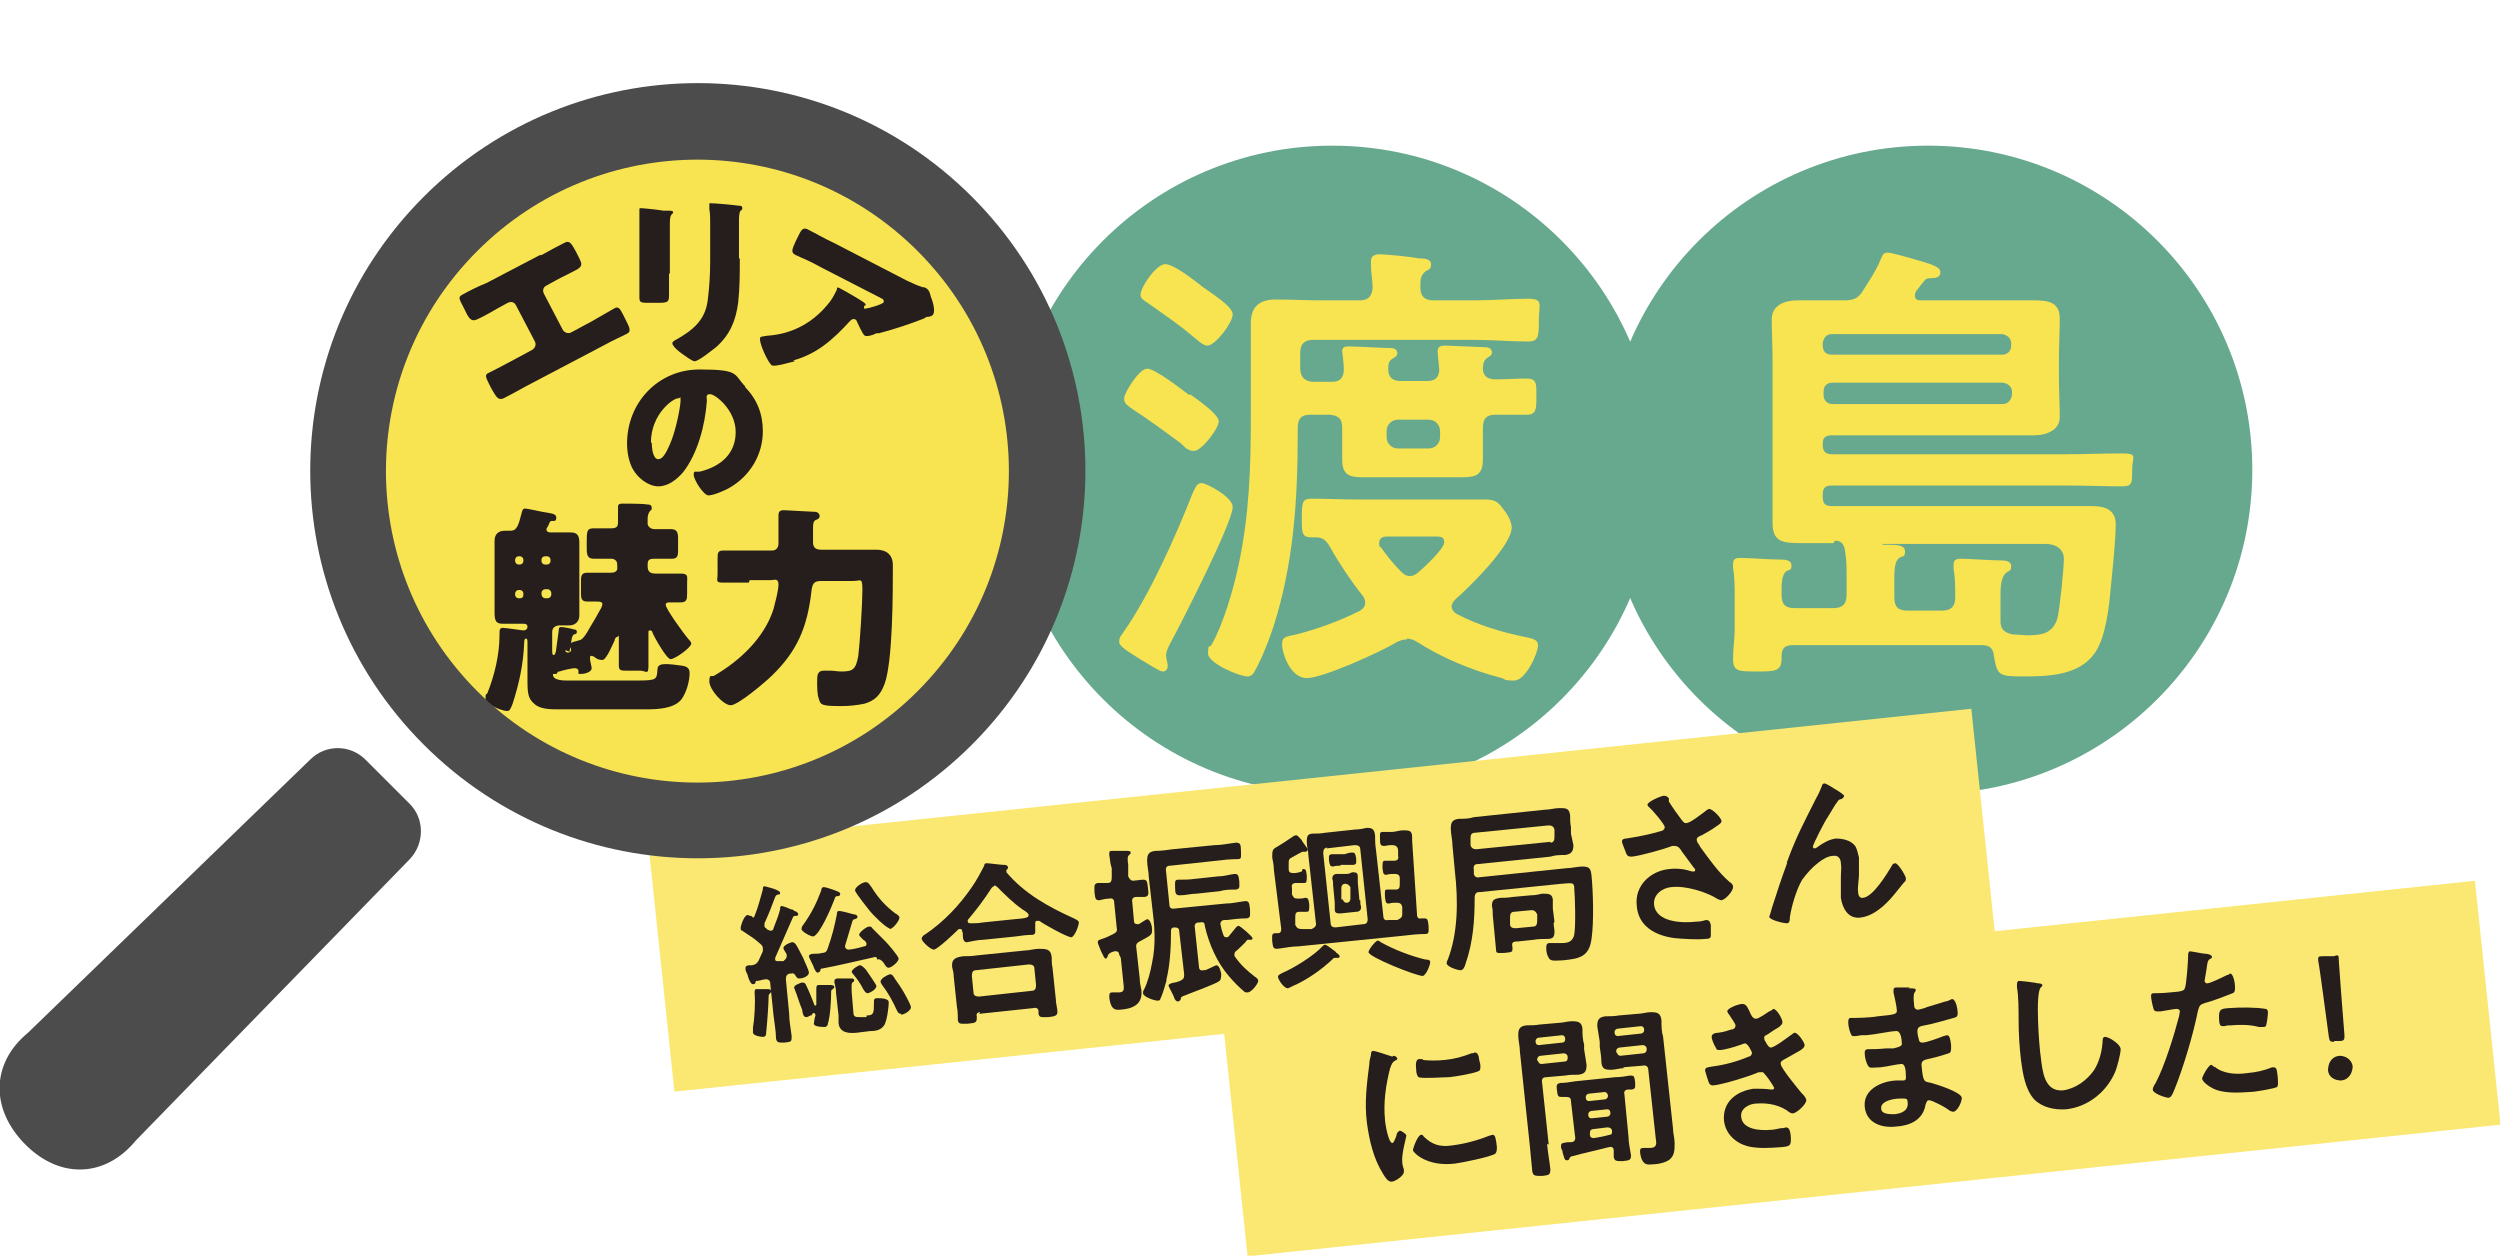
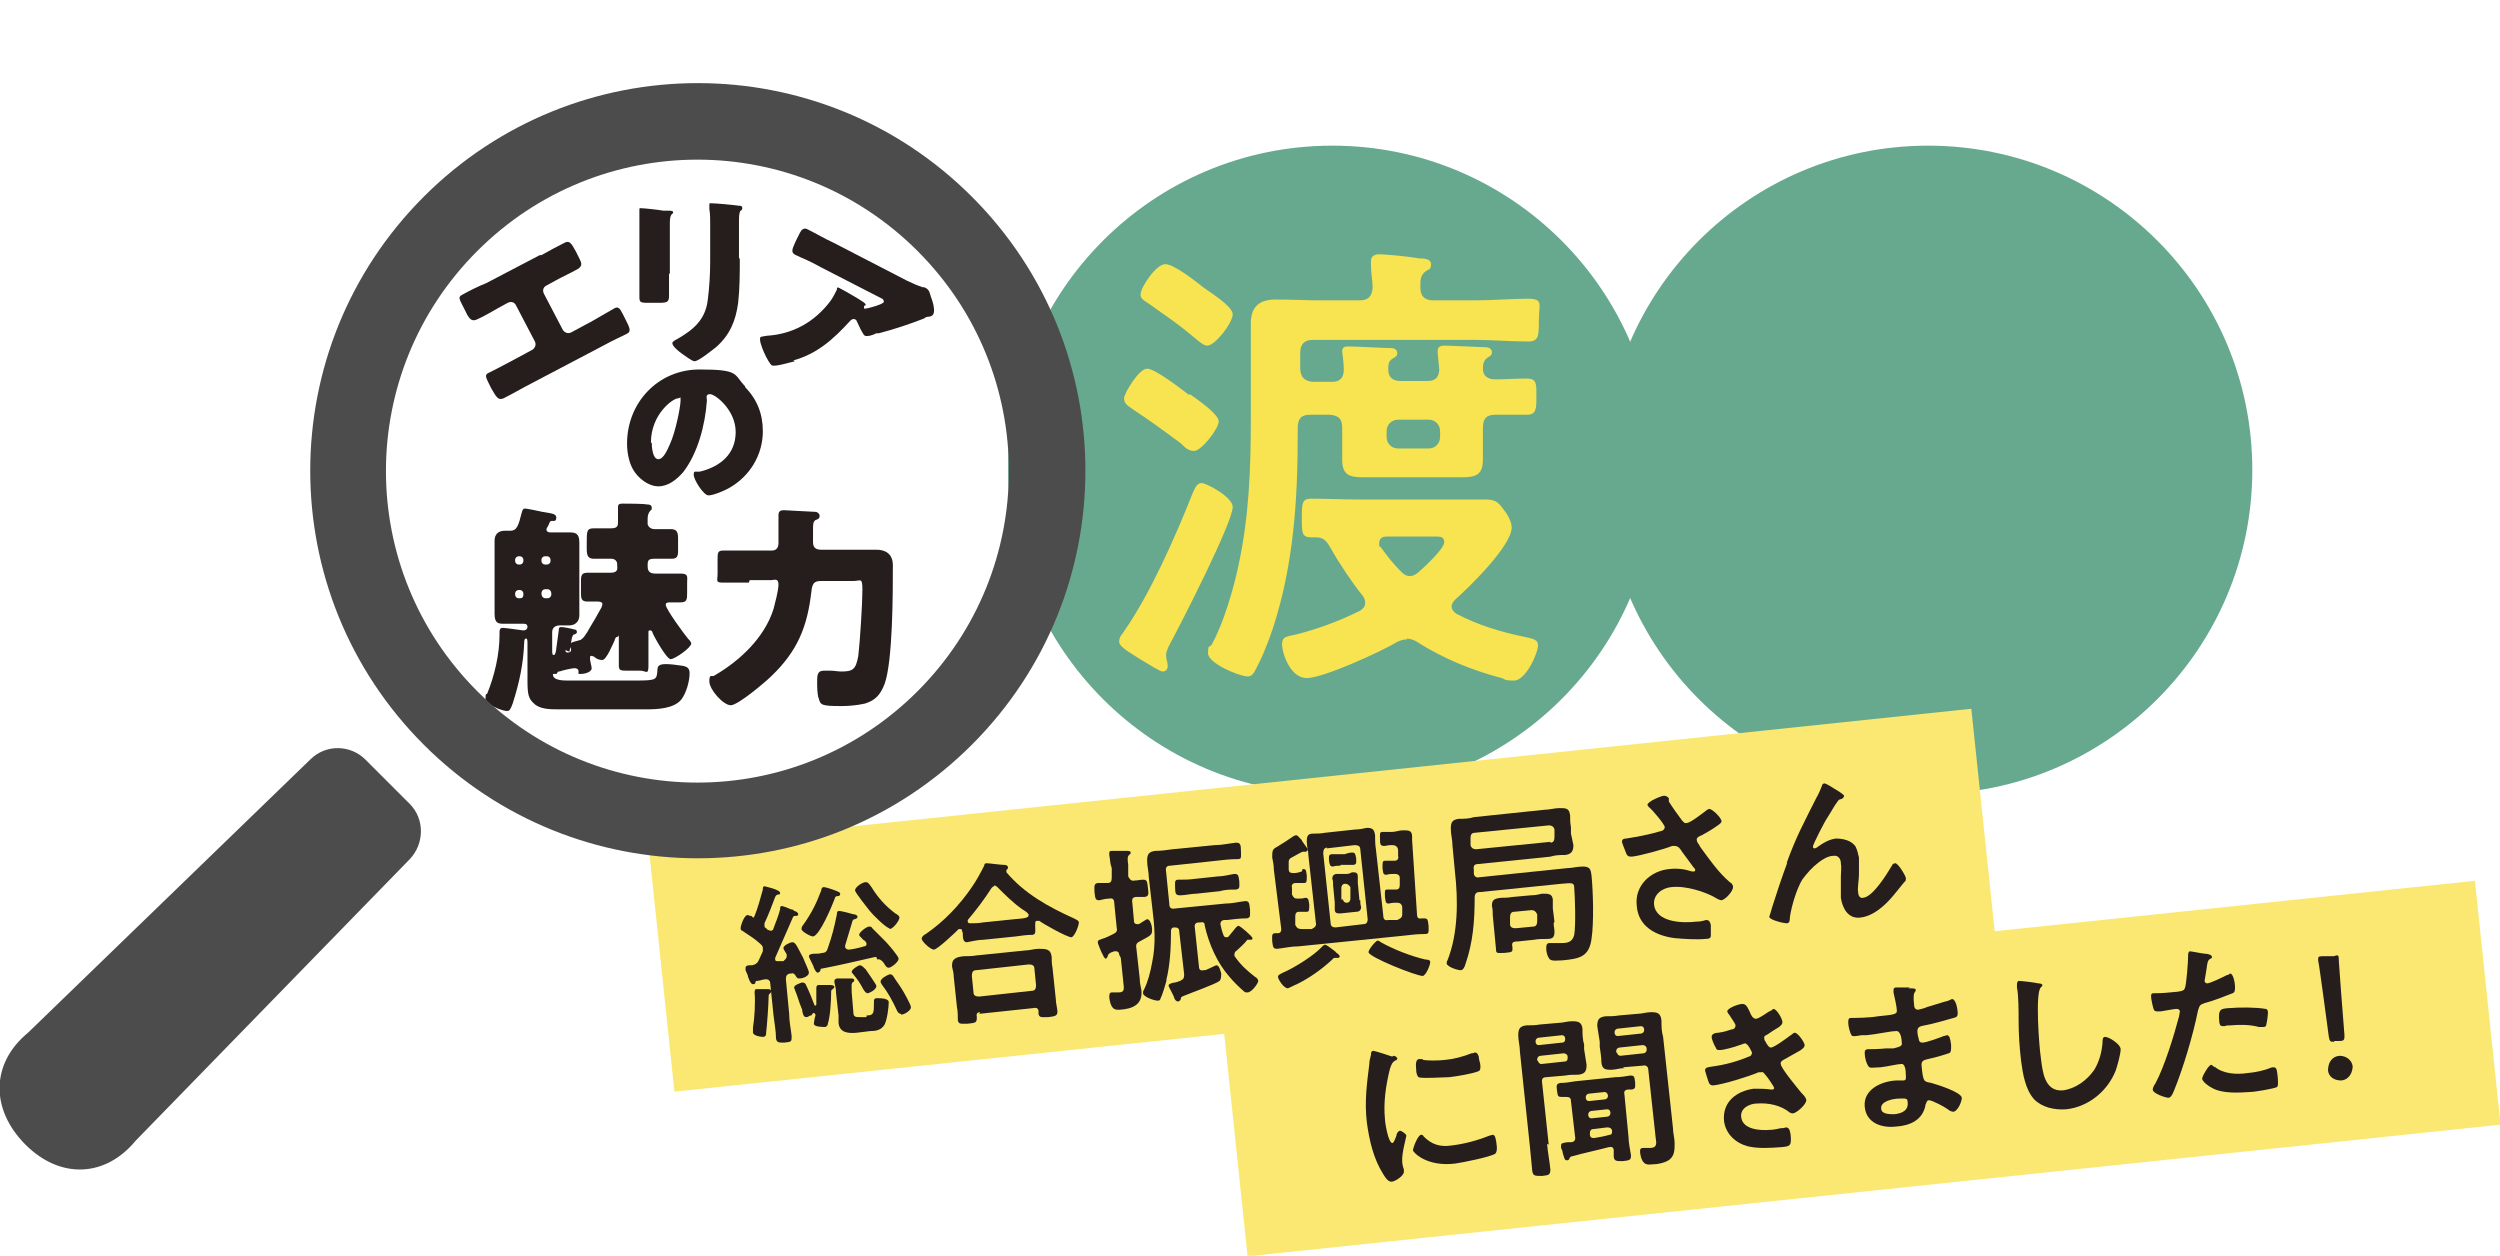
<svg xmlns="http://www.w3.org/2000/svg" viewBox="0 0 303.8 152.6">
  <defs>
    <style>      .cls-1 {        fill: #fae873;      }      .cls-2 {        fill: #251e1c;      }      .cls-3 {        fill: #67a98e;      }      .cls-4 {        fill: #f8e351;      }      .cls-5 {        fill: #4c4c4c;      }    </style>
  </defs>
  <g>
    <g id="_レイヤー_1">
      <g>
        <circle class="cls-3" cx="161.9" cy="57.1" r="39.4" />
        <circle class="cls-3" cx="234.3" cy="57.1" r="39.4" />
      </g>
-       <path class="cls-4" d="M222.8,66c-1.4,0-2.7,0-4.1,0-2.3,0-3.3-.3-3.3-2.5s0-3,0-4.6v-15.4c0-1.6-.1-3.1-.1-4.7s1.4-2.3,3.1-2.3,3.4,0,5.1,0h.6c1.1,0,1.7-.2,2.3-1.2.7-1.1,1.7-2.6,2.1-3.7.3-.6.3-.9.9-.9s4.3,1.1,5.2,1.4c.4.2,1.2.4,1.2,1s-.6.7-1.1.7c-.6,0-.7.1-1,.5-.3.3-.5.7-.8,1-.1.2-.2.3-.2.6,0,.5.3.6.7.6h8.7c1.7,0,3.4,0,5.1,0s3.1.2,3.1,2.2-.1,3.2-.1,4.7v2.6c0,1.6.1,3.2.1,4.7s-1.5,2.2-3.1,2.2-3.4,0-5.1,0h-19.5c-.8,0-1.1.3-1.1,1v.2c0,.7.3,1.1,1.1,1.1h28.6c2.2,0,4.3-.1,6.5-.1s1.4.3,1.4,2,0,2-1.3,2c-2.2,0-4.4-.1-6.6-.1h-28.6c-.8,0-1.1.3-1.1,1.1v.3c0,.8.3,1.1,1.1,1.1h27.6c1.3,0,2.6,0,3.9,0s3,.2,3,2.2-.4,5.7-.6,7.7c-.2,2.3-.6,6-1.9,7.9-1.9,2.8-5.7,2.9-8.7,2.9s-3.2-.1-3.6-2.5c-.1-1-.6-1.3-1.5-1.3-1.8,0-3.6,0-5.4,0h-17.6c-.9,0-1.3.4-1.3,1.3,0,.1,0,.2,0,.3,0,1.6-.8,1.6-3,1.6s-2.9,0-2.9-1.5.2-2.4.2-3.6v-3.9c0-1.2,0-2.5-.2-3.6v-.5c0-.7.5-.7,1-.7.9,0,3.6.2,4.7.2.5,0,1.4,0,1.4.7s-.3.5-.6.7c-.7.5-.6,2-.6,2.9,0,1.2.5,1.6,1.6,1.6h4.7c1.1,0,1.6-.5,1.6-1.6v-2.3c0-1,0-2-.2-3.1-.1-.7-.4-1.2-1.2-1.2h0ZM243.3,43.1c.6,0,1.1-.4,1.1-1.1v-.3c0-.6-.5-1-1.1-1.1h-20.7c-.7,0-1,.5-1.1,1.1v.3c0,.7.4,1.1,1.1,1.1h20.7ZM222.7,46.5c-.7,0-1.1.4-1.1,1.1v.4c0,.6.4,1.1,1.1,1.1h20.7c.6,0,1-.5,1.1-1.1v-.4c0-.6-.5-1-1.1-1.1h-20.7ZM236,74.2c1.1,0,1.6-.5,1.6-1.6,0-1.3,0-2.3-.2-3.5,0-.2,0-.3,0-.5,0-.7.5-.7,1-.7.8,0,3.7.2,4.6.2.5,0,1.4,0,1.4.7s-.3.5-.6.8c-.7.6-.7,1.8-.7,3.1v.8c0,.6,0,1.3,0,2,0,1,.5,1.4,1.5,1.6.5,0,1.3.1,1.8.1,1.7,0,3-.2,3.6-2,.3-1.1.8-6.1.8-7.3s-1-1.8-2.2-1.8h-19.8c0,0-.1,0,0,.1h.6c1,0,2.1,0,2.1.8s-.3.5-.7.8c-.7.6-.6,1.7-.6,4v.8c0,1.2.5,1.6,1.6,1.6h4.4Z" />
      <path class="cls-4" d="M142.3,78c-.2.4-.6,1.1-.6,1.6s.2.9.2,1.3-.2.7-.6.7-1.7-.9-2.6-1.4c-.7-.5-2.7-1.5-2.7-2.2s.4-.9.6-1.3c3.1-4.4,6.3-11.6,8.3-16.7.3-.6.5-1.3,1.1-1.3s3.8,1.7,3.8,2.9c0,1.9-6.3,14.2-7.6,16.6h0ZM144.6,47.9c.7.5,3.5,2.4,3.5,3.3s-2.1,3.6-3,3.6-1.3-.7-1.7-1c-1.9-1.4-3.8-2.8-5.8-4.1-.7-.5-1-.7-1-1.3s1.8-3.6,2.8-3.6,4.3,2.6,5.1,3.2h0ZM146.7,42c-.5,0-1.2-.7-1.6-1-2-1.7-3.4-2.6-5.5-4.1-.6-.4-1-.6-1-1.1,0-.9,1.9-3.7,3-3.7s3.7,2.1,4.6,2.8c.8.6,3.6,2.3,3.6,3.3s-2.1,3.8-3.1,3.8h0ZM157.7,52.7c0,8.1-.5,15.9-3,23.6-.6,1.8-1.4,3.8-2.3,5.4-.2.3-.4.5-.8.5-1,0-4.8-1.6-4.8-2.8s.2-.7.4-1c1.4-2.4,2.7-6.8,3.3-9.7,1.3-6,1.5-11.8,1.5-18v-5.9c0-1.8,0-3.6,0-5.5s.9-2.9,3-2.9,3.7.1,5.5.1h4.7c1,0,1.5-.4,1.6-1.5,0-.9-.2-1.8-.2-2.7,0-.2,0-.4,0-.6,0-.6.5-.8,1-.8.8,0,3.9.3,4.8.5.5,0,1.5,0,1.5.7s-.3.6-.7.9c-.6.5-.6,1-.6,1.9,0,1.1.5,1.6,1.6,1.6h4.9c2.3,0,4.7-.2,6.6-.2s1.3.7,1.3,2.6,0,2.6-1.3,2.6c-2.1,0-4.4-.2-6.6-.2h-19.5c-1.1,0-1.6.5-1.6,1.6v1.8c0,1.1.5,1.6,1.5,1.7.9,0,1.7,0,2.4,0,1,0,1.4-.6,1.4-1.5s-.2-2-.2-2.2c0-.6.4-.6.9-.6.7,0,4.4.2,5.1.2.3,0,.7.2.7.6s-.3.5-.6.7c-.5.3-.5.8-.5,1.3,0,1,.6,1.4,1.5,1.4h3.2c.9,0,1.4-.3,1.5-1.3,0-.2-.2-2-.2-2.3,0-.7.5-.7,1-.7s4.5.2,4.9.2c.3,0,.7.2.7.6s-.3.5-.6.7c-.4.3-.5.8-.5,1.3,0,.9.6,1.3,1.5,1.3,1.3,0,2.5-.1,3.8-.1s1.2.7,1.2,2.2,0,2.2-1.2,2.2-2.7,0-3.8,0-1.5.5-1.5,1.6v.8c0,1,0,2,0,3,0,1.8-.7,2.2-2.5,2.2s-2.5,0-3.8,0h-4.6c-1.2,0-2.4,0-3.6,0-1.8,0-2.6-.3-2.6-2.2s0-2,0-3v-.8c0-1.1-.4-1.5-1.5-1.6-.8,0-1.6,0-2.4,0-1.1,0-1.5.5-1.5,1.6h0ZM171,77.7c-.4,0-.8.1-1.2.3-2,1.2-9,4.4-11,4.4s-3-3-3-4.1.7-.9,2.1-1.3c2.6-.7,5-1.6,7.4-2.8.3-.2.6-.5.6-.9s-.1-.6-.3-.9c-1.3-1.6-2.9-4-3.9-5.8-.4-.7-.8-1.3-1.7-1.3h-.6c-1.2,0-1.2-.5-1.2-2.3s0-2.4,1.1-2.4c2,0,3.9.1,5.9.1h11.4c1.3,0,2.6,0,3.8,0s1.6.2,2.3,1.2c.5.6,1,1.5,1,2.2,0,2.2-5.1,7.2-6.8,8.7-.2.2-.5.5-.5.9s.3.7.6.9c2.7,1.4,5.4,2.2,8.3,2.8.9.2,1.6.3,1.6,1,0,1-1.5,4.3-2.9,4.3s-1.1-.2-1.5-.3c-3.5-.9-7.2-2.4-10.3-4.4-.3-.2-.8-.4-1.3-.4h0ZM168.5,65.2c-.5,0-.9.2-.9.8s0,.3.2.5c.7,1,1.5,2,2.4,2.9.3.3.6.6,1.1.6s.7-.2,1-.4c.7-.6,3.2-2.9,3.2-3.7s-.6-.7-1.6-.7h-5.4ZM168.5,53.1c0,.8.6,1.4,1.4,1.4h3.7c.8,0,1.4-.6,1.4-1.4v-.7c0-.8-.6-1.4-1.4-1.4h-3.7c-.8,0-1.4.6-1.4,1.4,0,0,0,.7,0,.7Z" />
      <g>
        <g>
          <rect class="cls-1" x="80" y="94.5" width="161.6" height="29.8" transform="translate(-10.6 17.4) rotate(-6)" />
          <g>
            <path class="cls-2" d="M91.5,111.5c.1,0,.1,0,.2-.2.4-1,.7-2.1,1-3.2,0-.2,0-.4.2-.4,0,0,1.9.4,1.9.8,0,.2-.1.2-.2.2-.2,0-.3.1-.4.3-.4,1.1-.8,2.1-1.3,3.2,0,0,0,.2,0,.3,0,.1,0,.2.2.3,0,0,.1.1.2.2.1,0,.2.1.4.1.2,0,.3-.2.3-.3.3-.8.6-1.5.8-2.3,0-.2,0-.4.2-.4.1,0,.7.2,1.1.4.2,0,.4.1.4.2.2,0,.5.2.5.4,0,.2-.2.2-.3.2-.2,0-.3,0-.4.3-.7,1.6-1.4,3.2-2.1,4.8,0,0,0,.1,0,.2,0,.2.2.2.3.2h.7c.2-.2.4-.3.4-.6,0,0,0-.1,0-.2,0-.1-.4-.6-.4-.8,0-.3.8-.7,1.1-.7.4,0,.6.6,1.3,1.9.1.3.7,1.5.7,1.8,0,.4-.7.7-1.1.7-.3,0-.3,0-.5-.3-.1-.2-.3-.4-.5-.3,0,0-.1,0-.2,0-.4.1-.5.3-.5.7l.4,4.2c0,.9.2,1.8.3,2.7,0,.7,0,.7-.9.8-.7,0-.9,0-1-.5,0-.9-.2-1.9-.3-2.8l-.4-3.9c0-.3-.2-.5-.5-.5h0c-.4,0-.8.2-1.1.2-.1,0-.2,0-.2.2,0,.1-.1.2-.3.2-.2,0-.4-.3-.6-.9,0-.2-.2-.5-.3-.8,0,0,0-.2,0-.3,0-.2.2-.3.5-.3h.3c.4-.1.6-.2.8-.6.2-.4.3-.7.5-1.1,0-.1,0-.2,0-.4,0-.2-.1-.3-.3-.5-.9-.8-1.2-.9-2.2-1.6-.1,0-.2-.1-.2-.3,0-.3.4-1.5.8-1.6.1,0,.2,0,.3.1,0,0,.1,0,.2,0h0ZM93.2,120.2c.3,0,.5,0,.5.3,0,.1-.1.2-.2.3-.1,0-.1.3-.1.4,0,.8-.2,3.5-.3,4.3,0,.2,0,.5-.4.5-.2,0-1.1-.1-1.2-.5,0-.1,0-.5,0-.6.2-1.2.3-3.1.2-4.3,0-.1,0-.4.2-.4.2,0,.6,0,1.2,0h0ZM98.6,123.4s0,0-.1,0c-.1,0-.3.2-.5.2-.3,0-.4-.2-.5-.7,0-.1,0-.2-.1-.4-.3-.7-.5-1.5-.8-2.2,0-.1-.1-.2-.1-.3,0-.3.7-.5.9-.6.2,0,.4,0,.5.2.4.8.8,1.8,1.1,2.6,0,0,0,0,.1,0,0,0,0,0,.1-.1,0-.6,0-1.2,0-1.9,0-.3,0-.4.2-.5.1,0,1.2,0,1.4,0,.2,0,.5,0,.6.2,0,.1-.1.2-.2.3-.2.1-.2.2-.2.4,0,.9-.1,2.9-.4,3.8,0,.2-.1.3-.3.4-.3,0-1.4,0-1.4-.4,0-.1.1-.8.2-1,0-.2-.1-.3-.3-.3h0ZM101.8,108.9c-.2,0-.3,0-.4.4-.3.8-1.8,4.4-2.6,4.5-.3,0-1.4-.6-1.4-.9,0-.2.1-.4.2-.5,1-1.4,1.6-2.6,2.2-4.2,0-.2.1-.4.3-.4.2,0,.8.2,1.1.3.5.2.9.3.9.5,0,.2-.1.3-.3.3h0ZM106.5,116.3h-.2c-2.2.5-4.3,1-6.4,1.4-.1,0-.2,0-.2.2,0,.1-.1.2-.3.3-.2,0-.3-.2-.5-.6,0-.2-.6-1.2-.6-1.4,0-.2.3-.3.6-.3.3,0,.7,0,1-.1.4,0,.6-.2.7-.6.5-1.4.8-2.6,1.1-4.1,0-.2,0-.4.3-.4.2,0,1.4.3,1.7.4.2,0,.5.1.5.3,0,.2-.1.2-.3.3-.1,0-.2,0-.3.2-.3,1-.6,2-.9,3,0,0,0,.1,0,.2,0,.1.2.3.4.3.3,0,1.3-.2,1.9-.4.2,0,.3-.1.3-.3,0-.2-.2-.4-.4-.5-.3-.3-.5-.5-.5-.6,0-.3.9-1,1.2-1,.2,0,.3,0,.4.2.5.5,1.1,1.1,1.6,1.6.3.3,1.6,1.8,1.6,2.1,0,.4-.9,1.1-1.2,1.1-.2,0-.3-.1-.5-.4,0,0-.1-.2-.2-.3-.2-.2-.4-.4-.7-.3h0ZM105.3,123.4c.9,0,.9-.3.9-1.6,0-.3,0-.5.4-.5.4,0,1.4,0,1.4.5,0,.6-.2,2.1-.5,2.7-.4.7-1.1.8-1.8.8l-1.6.2c-1,.1-2.1,0-2.2-1.2,0-.3,0-.6,0-.9l-.3-2.7c0-.5-.1-.9-.2-1.3,0,0,0-.1,0-.2,0-.2.1-.2.3-.3.3,0,1.4,0,1.7,0,.1,0,.4,0,.4.2,0,.1,0,.2-.1.2-.3.2-.2.5-.2,1.3l.2,2.4c0,.6.3.6.8.6h.8c0,0,0,0,0,0ZM105.5,120.7c-.3,0-.4-.2-.6-.5-.3-.6-.7-1.2-1.2-1.8,0,0-.2-.2-.2-.3,0-.3.8-.8,1-.8s.4.2.7.5c.2.3,1.2,1.7,1.3,2,0,.5-.9.9-1.1.9h0ZM108.1,112.8c-.4,0-2.1-1.7-2.4-2.1-.3-.4-1.7-2.1-1.8-2.5,0-.4.9-1,1.3-1,.3,0,.4.2.7.6.8,1.3,1.7,2.3,2.9,3.2.2.1.5.3.5.5,0,.4-.8,1.4-1.2,1.4h0ZM109.5,123.2c-.3,0-.4-.2-.5-.4-.5-1.1-1.1-2.2-1.8-3.1,0,0-.2-.3-.2-.4,0-.4.8-.8,1.1-.9.2,0,.3,0,.5.3.3.5.7,1,1,1.5.2.3,1.1,1.9,1.1,2.2,0,.4-.8.9-1.2.9h0Z" />
            <path class="cls-2" d="M116.9,113.1c0-.1,0-.2-.2-.2,0,0-.1,0-.2,0-.5.5-2.5,2.4-3,2.5-.4,0-1.4-.9-1.5-1.3,0-.3.3-.5.5-.6,2.2-1.5,4.1-3.5,5.6-5.7.5-.7,1.1-1.8,1.5-2.6,0-.2.1-.3.3-.3.3,0,1.7.2,2.1.2.2,0,.4,0,.5.3,0,.1-.1.3-.2.3,0,0,0,0,0,.2,0,0,0,0,0,.1,2.2,2.6,5.1,4.2,8.2,5.6.4.2.6.3.6.5,0,.4-.5,1.7-.9,1.8-.5,0-3.4-1.6-3.9-2,0,0-.2,0-.3,0-.2,0-.2.2-.2.4v.4c0,.5.1.8-.3.9-.7,0-1.4.1-2.1.2l-3.9.4c-.7,0-1.4.2-2,.3-.4,0-.5-.4-.5-.9v-.2s0,0,0,0ZM119.1,123c-.3,0-.5.2-.4.5v.2c0,.6-.2.6-1.1.7-.8,0-1.1.1-1.2-.4,0,0,0-1.3-.1-1.5l-.4-3.8c0-.4-.1-.8-.2-1.2-.1-1,.5-1.2,1.4-1.3.5,0,1,0,1.6-.1l5.9-.6c.5,0,1.1-.2,1.6-.2.9,0,1.5,0,1.6,1,0,.4,0,.8.1,1.3l.4,3.8c0,.5.2,1.2.2,1.5,0,.5-.2.6-1.1.7-.8,0-1.1.1-1.2-.4v-.3c0-.3-.2-.5-.6-.4l-6.6.7h0ZM120.8,107.7c-.1,0-.2.1-.3.2-.9,1.4-1.8,2.6-2.9,3.9,0,0,0,.1,0,.2,0,.1.1.2.3.2.5,0,1,0,1.5-.1l3.9-.4c1.4-.1,1.7-.2,1.7-.5,0-.2-.3-.4-.6-.6,0,0-.2-.1-.3-.2-1-.7-2-1.7-2.9-2.6,0,0-.2-.2-.4-.2h0ZM125.4,120.4c.4,0,.5-.3.5-.7l-.2-2c0-.4-.3-.5-.7-.5l-6.4.7c-.4,0-.5.3-.5.7l.2,2c0,.4.3.5.7.5l6.4-.7Z" />
            <path class="cls-2" d="M136,116c0-.2-.1-.4-.4-.4,0,0-.2,0-.2,0-.6.2-.7.3-.8.6,0,.1-.1.2-.2.3-.2,0-.3-.3-.6-.9-.1-.3-.4-.9-.4-1.1,0-.3.3-.3.5-.4.4-.1,1-.4,1.4-.6.4-.2.5-.4.4-.8l-.3-3c0-.4-.2-.6-.6-.5-.4,0-.8.1-1.2.2-.5,0-.5-.2-.6-1,0-.7-.1-1,.4-1.1.4,0,.8,0,1.2,0,.4,0,.5-.2.5-.7v-1.1c-.2-.5-.2-1.1-.3-1.6,0,0,0-.2,0-.2,0-.3.1-.3.4-.3.2,0,1.4,0,1.7,0,.2,0,.5,0,.5.2,0,.2-.1.2-.2.3-.2.2-.2.5-.1,1.2v1.4c.2.4.4.6.8.5.3,0,.7-.1,1-.1.5,0,.5.2.6,1s.1,1-.4,1.1c-.2,0-.7,0-1,0-.4,0-.6.2-.5.7l.2,2.2c0,.1,0,.4.4.4,0,0,.1,0,.2,0,.2-.1.9-.6,1-.6.4,0,.6.9.6,1.2,0,.7,0,.7-1.5,1.5-.4.2-.5.4-.4.9l.4,3.6c0,.5.1.9.2,1.4.2,1.8-1.1,2.3-2.6,2.4-.4,0-1.1.2-1.3-1.5,0-.3,0-.6.3-.6.1,0,.6,0,.8,0,.8,0,.7-.4.6-1.3l-.3-2.9h0ZM141.8,119c-.2.7-.5,1.8-.8,2.4,0,.1-.1.2-.3.2-.5,0-1.8-.5-1.8-.9,0-.1,0-.3.1-.4.5-1,.8-2.2,1-3.3.5-2.4.3-4.5,0-6.9l-.4-3.5c0-.7-.2-1.3-.2-2,0-.8.2-1.1,1-1.2.7,0,1.4-.1,2.1-.2l5.1-.5c.9,0,1.7-.2,2.6-.3.5,0,.6.2.6,1,0,.8.1,1-.4,1-.9,0-1.8.1-2.6.2l-5.6.6c-.4,0-.6.2-.5.7l.4,4c0,.4.2.6.7.5l6.1-.6c.8,0,1.6-.2,2.4-.3.5,0,.5.2.6,1,0,.8.1,1-.4,1.1-.8,0-1.6.1-2.4.2h-.3c-.3,0-.5.2-.5.5h0c.1.5.2.9.4,1.4,0,.1.2.2.3.2.1,0,.2,0,.3-.1.3-.4.6-.7.9-1.1,0,0,.2-.2.3-.2.2,0,1.7,1.3,1.7,1.5,0,.1,0,.2-.2.2,0,0,0,0-.1,0,0,0-.1,0-.2,0-.1,0-.2,0-.2.1-.3.4-.9.9-1.2,1.2-.2.1-.3.3-.3.5,0,.1,0,.2.1.3.7,1,1.5,1.7,2.4,2.4.2.1.4.3.4.5,0,.3-.8,1.4-1.3,1.4-.2,0-.3,0-.4-.1-.6-.5-1.3-1.2-1.8-1.8-1.5-1.7-2.5-4-3-6.2,0-.4-.2-.5-.6-.4h-.1c-.4,0-.6.2-.5.7l.5,4.7c0,.3.2.5.5.4,0,0,.1,0,.2,0,.2,0,1.3-.6,1.4-.6.4,0,.5.7.6,1,0,.3,0,.7-.2.9-.5.4-3.6,1.5-4.3,1.8-.3.1-.4.2-.4.3,0,.2-.1.3-.3.4-.3,0-.4-.2-.5-.4,0-.2-.7-1.4-.7-1.5,0-.2.2-.3.7-.4.2,0,.4-.1.7-.2.4-.2.5-.3.5-.8l-.6-5.2c0-.4-.2-.5-.6-.5-.3,0-.4.2-.4.4,0,1.9-.1,4.2-.6,6.1h0ZM145.4,108.6c-.7,0-1.3.2-2,.2-.5,0-.6-.2-.6-.9,0-.7-.1-1,.4-1,.7,0,1.3,0,2-.1l2.8-.3c.7,0,1.3-.2,2-.3.5,0,.5.2.6.9,0,.7.1.9-.4,1-.7,0-1.3,0-2,.2l-2.8.3Z" />
            <path class="cls-2" d="M158.3,105.6c.4,0,.4.1.5.8,0,.7,0,.9-.3.9-.3,0-.7,0-1,0-.4,0-.6.2-.5.6v.8c.2.4.3.5.7.5.3,0,.6,0,.9-.1.4,0,.4.2.5.8,0,.7,0,.9-.3.9-.3,0-.6,0-.9,0-.4,0-.5.2-.5.6v1c.2.4.4.5.8.5h1.2c.4-.2.6-.4.5-.8l-.9-8.1c0-.6-.2-1.1-.2-1.7,0-.7.1-1,.8-1,.4,0,.9,0,1.4-.1l3.7-.4c.5,0,.9-.1,1.4-.2.7,0,.9.2,1,.9,0,.5,0,1.1.1,1.7l.9,8.1c0,.4.2.6.6.5h1.1c.4-.2.6-.3.6-.7v-.9c-.1-.4-.3-.5-.7-.5-.3,0-.6,0-.9.1-.4,0-.4-.1-.5-.8,0-.7-.1-.9.3-.9.3,0,.7,0,1,0,.4,0,.5-.2.5-.6v-.8c0-.4-.3-.5-.6-.5-.3,0-.7,0-1,.1-.4,0-.4-.1-.5-.8,0-.7,0-.9.3-.9.1,0,.9,0,1.1,0,.4,0,.6-.2.5-.6v-.6c0-.4-.2-.7-.7-.7h-.2c-.3,0-.6.1-.8.1-.5,0-.5-.3-.5-.8,0-.6-.1-.9.3-.9.3,0,.5,0,.8,0h.3c.5,0,.9-.2,1.4-.2.7,0,1.1,0,1.1.8,0,.1,0,.3,0,.4l.6,9.1c0,.3.2.5.5.4h.3c.5,0,.5.1.6.9,0,.7.1,1-.4,1-.9,0-1.8.1-2.6.2l-12.8,1.3c-.9,0-1.7.2-2.6.3-.5,0-.5-.2-.6-.9,0-.7-.1-1,.4-1h.3c.3,0,.4-.2.4-.5l-.9-7.2c0-.5-.1-1-.2-1.5,0-.8,0-1,.6-1.3.8-.5,1.3-.8,2-1.3,0,0,.2-.1.3-.1.2,0,.3.2.7.6,0,0,0,.1.1.2.2.3.6.8.6.9,0,.1,0,.2-.2.3,0,0-.1,0-.2,0,0,0-.2,0-.2,0-.1,0-1.3.7-1.5.8-.2.2-.2.3-.2.6v.5c0,0,0,.2,0,.2,0,.4.2.5.6.5.4,0,.7-.1,1-.2h0ZM162.4,115.8c.1,0,.4.3.4.4,0,0,0,.2-.2.2,0,0,0,0-.1,0,0,0-.2,0-.2,0-.1,0-.3,0-.4.2-1.3,1.2-2.7,2.2-4.3,3-.3.1-.8.4-1.1.5-.5,0-1.2-1.1-1.2-1.4,0-.2.2-.3.6-.5,1.4-.6,3.8-2.1,4.8-3.2,0,0,.2-.2.3-.2.2,0,.7.4,1.1.7.1.1.3.2.3.3h0ZM161.3,103c-.4,0-.5.3-.5.7l.9,8.5c0,.4.3.5.6.5l3.4-.4c.4,0,.5-.3.5-.6l-.9-8.5c0-.4-.3-.5-.7-.5l-3.4.4h0ZM162.9,105.2c-.3,0-.6,0-.9.1-.4,0-.4-.2-.5-.7,0-.5-.1-.7.3-.8.3,0,.6,0,.9,0h.7c.3-.1.6-.2.9-.2.4,0,.4.2.5.7,0,.5.1.7-.3.8-.3,0-.6,0-.9,0h-.7q0,0,0,0ZM165.3,109.4c0,.3,0,.5.1.8,0,.4-.2.6-.6.6l-1.9.2c-.4,0-.7,0-.7-.5,0-.3,0-.6,0-.8l-.2-2.1c0-.3,0-.6-.1-.8,0-.4.2-.6.6-.6.2,0,.4,0,.6,0h.6c.2,0,.4-.1.6-.2.4,0,.7,0,.7.5,0,.3,0,.6,0,.8l.2,2.1h0ZM163.2,109.3c0,.2.2.4.4.4h.1c.2,0,.4-.2.4-.5v-1.4c-.2-.3-.4-.4-.6-.4h-.1c-.2,0-.4.2-.4.5v1.4ZM167.8,114.5c1.6.9,3.7,1.7,5.4,2.1.4,0,.6.1.6.3,0,.4-.5,1.6-.9,1.7-.8,0-6.6-2.3-6.6-2.9,0-.3.8-1.3,1.1-1.4.1,0,.3.1.4.2Z" />
            <path class="cls-2" d="M179.8,108.4c-.4,0-.6.2-.6.7,0,2.8-.2,5.4-1.1,8-.1.4-.3.8-.6.8-.4,0-1.6-.4-1.7-.8,0-.1,0-.3.1-.4,1.3-3.3,1.3-7.3.9-10.8l-.3-3.2c0-.7-.2-1.3-.2-2,0-.8.2-1.1,1-1.2.6,0,1.2,0,1.8-.2l8.6-.9c.6,0,1.2-.2,1.8-.2.8,0,1.2,0,1.3.9,0,.5,0,.9.1,1.4v.8c.1.5.2.9.3,1.4,0,.8-.3,1.1-1,1.2-.6,0-1.2,0-1.8.2l-8.8.9c-.4,0-.6.2-.5.7v.4c0,.4.3.6.7.5l10.6-1.1c.6,0,1.3-.2,1.9-.2.9,0,1,.3,1.1,1.1.2,2,.3,5.7,0,7.7-.3,2.2-1.5,2.4-3.5,2.6-1.4.1-1.5,0-1.7-.3-.2-.3-.3-.8-.3-1.1,0-.4,0-.6.3-.7.3,0,.9,0,1.6,0,.8,0,1.3-.2,1.5-1,.2-1.2.1-4.4,0-5.7,0-.7-.3-.6-1.6-.5l-9.8,1h0ZM188.4,102.4c.4,0,.5-.3.5-.7v-.9c-.1-.4-.4-.5-.7-.5l-9,.9c-.4,0-.5.3-.5.6v.9c.1.4.4.5.7.5l9-.9h0ZM188.8,112.2c0,.3.1.7.1,1,0,.7-.2.9-.9.9-.5,0-1.1,0-1.6.1l-1.9.2c-.8,0-.8.2-.7.8,0,.5,0,.5-1,.6-.8,0-1,.1-1-.4l-.4-4.2c0-.4,0-.7-.1-1.1,0-.7.2-.9,1.1-1,.4,0,.8,0,1.4-.1l2.2-.2c.5,0,1-.1,1.4-.2.8,0,1.2,0,1.3.7,0,.4,0,.7,0,1.1l.2,1.6h0ZM183.5,112.3c0,.4.3.5.7.5l2.1-.2c.4,0,.5-.3.5-.7v-.8c-.2-.4-.4-.5-.7-.5l-2.1.2c-.4,0-.5.3-.5.7v.8Z" />
            <path class="cls-2" d="M202.8,97.4c.5.8,1,1.5,1.6,2.3.2.2.3.4.6.3.4,0,1.8-1.1,2.2-1.4.1-.1.4-.3.5-.3.4,0,1.5,1.1,1.5,1.5,0,.2-.3.4-.6.6-.7.5-1.1.7-1.8,1.1-.3.1-.7.3-.6.6,0,.3.3.5.4.8,1.1,1.5,2.2,3.1,3.6,4.3.2.1.4.3.4.6,0,.5-.9,1.5-1.4,1.6-.2,0-.6-.2-.9-.4-1.1-.6-3.4-1.4-5.2-1.2-1.1.1-2.2.9-2.1,2.1.2,2.2,3.5,2.3,5.1,2.1.5,0,.9-.1,1.2-.2.4,0,.5.2.6.6,0,.4,0,.9,0,1.3,0,.3-.2.4-.7.4-1.1.1-2.6,0-3.7-.1-2.3-.3-4.4-1.4-4.6-3.9-.3-2.5,1.7-4.3,4-4.5.9-.1,1.8,0,2.7.3,0,0,.2,0,.2,0,.1,0,.2,0,.2-.2,0-.1-.1-.2-.2-.3-.5-.7-.9-1.2-1.4-1.9-.2-.3-.4-.7-.9-.7-.1,0-.2,0-.3,0-1,.4-3.9,1.2-4.9,1.3-.5,0-.6-.1-.8-.7-.1-.3-.3-.7-.4-1.1,0-.3.2-.4.5-.4,1.3-.2,2.9-.5,4.2-.9.2,0,.5-.2.5-.5,0-.3-1.5-2.1-1.9-2.4,0,0-.2-.2-.2-.3,0-.4,1.7-1.1,2-1.1.3,0,.4.1.6.3h0Z" />
            <path class="cls-2" d="M217.1,104.9c1.2-3.3,2.1-4.9,3.6-7.9.3-.5.5-1,.7-1.5,0-.1.1-.3.3-.3.2,0,1,.5,1.3.7.2.1,1,.6,1.1.8,0,.2-.2.3-.3.4-.2,0-.4.1-.5.3-.4.5-.8,1.3-1.2,1.9-.3.4-1.8,3.3-1.8,3.6,0,.1.1.2.2.2.1,0,.3-.1.4-.2.7-.5,1.4-.9,2.2-1,.8,0,1.9.2,2.4,1,.2.4.3.9.4,1.3,0,.7,0,1.4,0,2.1,0,.6-.2,1.6-.1,2.1,0,.4.2.8.6.7,1.2-.1,2.9-2.9,3.5-3.9,0-.1.2-.3.4-.3.4,0,1.3,1.6,1.3,1.8,0,.2,0,.4-.2.5-.4.5-.9,1.1-1.3,1.6-1,1.2-2.4,2.5-4,2.7-1.5.2-2.2-1.1-2.4-2.4,0-.8,0-1.7,0-2.5,0-.6.1-1.2,0-1.7,0-.5-.3-1-.9-.9-.6,0-1.3.4-1.8.8-.8.6-1.4,1.3-2,2.1-.7,1.2-1.3,3.2-1.5,4.6,0,.3,0,.7-.4.7-.3,0-2.1-.4-2.1-.8,0,0,.3-.9.3-1,.6-1.9,1.2-3.7,1.9-5.6h0Z" />
          </g>
        </g>
        <g>
          <rect class="cls-1" x="149.6" y="114.9" width="153.1" height="29.8" transform="translate(-12.3 24.4) rotate(-6)" />
          <g>
            <path class="cls-2" d="M169.3,128.3c.2,0,.4.1.5.3,0,.1,0,.2-.3.3-.3.2-.4.4-.6,1-.5,2-.8,4.1-.6,6.1,0,.4.4,2.9.9,2.9.2,0,.4-.7.5-.9,0-.3.2-.5.4-.6.2,0,.8.4.8.6,0,.2-.6,2.2-.5,3.2,0,.2.1.7.2.9,0,.1,0,.2,0,.3,0,.5-1.1,1.2-1.5,1.2-.4,0-.7-.4-1-.9-1.2-1.9-1.7-4.1-2-6.3-.3-2.5,0-4.7.3-7.1,0-.4.1-.7.2-1.1,0-.2,0-.5.3-.5.2,0,2,.6,2.3.7h0ZM173,138.1c1,1,2,1.3,3.4,1.1,1.6-.2,3.1-.6,4.6-1.2.1,0,.3-.1.4-.1.3,0,.4.5.5,1.5,0,.3,0,.6-.2.8-.6.4-4.1,1.1-4.9,1.2-3.4.4-5-1.3-5.1-1.6,0-.3.6-1.9,1-1.9.1,0,.2,0,.3.2ZM172.8,128.8c.9.1,1.9.1,2.8,0,1.1-.1,2.2-.4,3.2-.8.1,0,.2,0,.4-.1.3,0,.4.2.5.5,0,.4.2.8.2,1.1,0,.4,0,.6-.3.7-.8.3-2.6.6-3.5.7-.7,0-3.3.2-3.7,0-.2-.1-.3-.6-.3-.8-.1-1,0-1.3.3-1.4.1,0,.4,0,.6,0h0Z" />
            <path class="cls-2" d="M188,139c.1,1.1.3,2.1.4,3.1,0,.7-.2.7-1,.8-.9,0-1.1,0-1.2-.6-.1-1-.2-2.1-.3-3.1l-1.2-11.4c0-.7-.2-1.3-.2-2,0-.8.2-1.1,1-1.2.5,0,1.1,0,1.6-.1l2.3-.2c.5,0,1.1-.2,1.6-.2.8,0,1.2.1,1.3.9,0,.6,0,1.3.2,1.9v.6c.1.6.2,1.2.3,1.9,0,.8-.2,1.1-1,1.2-.6,0-1.1,0-1.6.1l-2.3.2c-.4,0-.6.2-.5.7l.8,7.5h0ZM187,126.1c-.2,0-.4.2-.4.4h0c0,.4.2.5.4.5l2.8-.3c.3,0,.4-.2.4-.4h0c0-.4-.2-.5-.4-.5l-2.8.3h0ZM186.9,128.9c0,.2.2.4.4.4l2.8-.3c.3,0,.4-.2.4-.4v-.2c0-.2-.2-.4-.5-.4l-2.8.3c-.2,0-.4.2-.4.4v.2s0,0,0,0ZM196.1,139.8c0-.3-.2-.5-.5-.4,0,0,0,0-.1,0-1.5.4-3,.7-4.4,1.1-.2,0-.3.1-.4.3,0,.1-.1.2-.3.2-.3,0-.3-.3-.5-.9,0-.2-.1-.4-.2-.6,0-.1,0-.2,0-.3,0-.3.2-.3.8-.4.1,0,.3,0,.4,0,.4,0,.6-.3.5-.7l-.5-4.3c0-.4-.2-.5-.6-.5-.2,0-.3,0-.5,0-.5,0-.5-.1-.6-.8s0-.8.4-.9c.6,0,1.2-.1,1.8-.2l4.9-.5c.6,0,1.2-.1,1.8-.2.5,0,.5.1.6.8,0,.6.1.8-.4.9-.1,0-.3,0-.4,0-.4,0-.6.2-.5.6l.5,5.2c0,.7.2,1.5.3,2.2,0,.6-.2.6-1,.7-.8,0-1,0-1.1-.5v-.8c0,0,0,0,0,0ZM193.1,132.9c-.2,0-.4.2-.4.4h0c0,.4.2.5.4.5l1.9-.2c.2,0,.4-.2.4-.4h0c0-.3-.2-.5-.4-.5l-1.9.2h0ZM193.4,135c-.2,0-.4.2-.4.4h0c0,.4.2.5.4.5l1.9-.2c.2,0,.4-.2.4-.4h0c0-.4-.2-.5-.4-.5l-1.9.2h0ZM193.7,137.2c-.4,0-.5.2-.5.6h0c0,.4.2.5.5.5.6-.1,1.2-.2,1.9-.4.2,0,.3-.1.3-.4,0-.4-.3-.5-.6-.5l-1.6.2h0ZM197.4,129.8c-.6,0-1.1.2-1.6.2-.8,0-1.1-.1-1.2-.9,0-.6-.1-1.2-.2-1.9v-.6c-.1-.6-.2-1.2-.3-1.9,0-.8.2-1.1,1-1.2.5,0,1.1,0,1.6-.1l2.3-.2c.5,0,1.1-.2,1.6-.2.8,0,1.2.1,1.3,1,0,.7,0,1.3.2,2l1.2,11.1c0,.6.2,1.2.2,1.8,0,.8,0,1.5-.6,2-.5.4-1.5.6-2.2.6-.3,0-1.2.3-1.4-1.5,0-.3,0-.5.4-.5.1,0,.3,0,.4,0,.1,0,.3,0,.4,0,.9,0,.8-.6.7-1.2l-.9-8.3c0-.4-.3-.6-.7-.5l-2.4.2h0ZM196.6,125c-.2,0-.4.2-.4.4h0c0,.4.2.5.4.5l2.8-.3c.2,0,.4-.2.4-.4h0c0-.4-.2-.5-.4-.5l-2.8.3h0ZM196.5,127.9c0,.2.2.4.4.4l2.8-.3c.2,0,.4-.2.4-.4v-.2c0-.2-.2-.4-.5-.4l-2.8.3c-.2,0-.4.2-.4.4v.2s0,0,0,0Z" />
            <path class="cls-2" d="M212.6,122.9c.2.5.4.9.8.9.3,0,1.3-.7,1.6-.9.1,0,.4-.2.5-.3.4,0,1.1,1.2,1.1,1.6,0,.3-.2.4-.4.6-.5.3-1,.6-1.4.9-.2.1-.5.2-.4.5,0,.1,0,.2.1.3.3.6.5.8.7.8.4,0,2-1.2,2.4-1.5.1,0,.3-.3.5-.3.4,0,1.2,1.2,1.2,1.5s-.4.6-.8.8c-.5.3-1.1.6-1.6.9-.2.1-.6.3-.5.6,0,.5,2.1,3,2.5,3.5.2.2.6.6.6.9,0,.5-1.1,1.5-1.6,1.6-.1,0-.2,0-.4-.1-1.1-.9-2.6-1.2-4-1.1-.9,0-2.1.6-1.9,1.7.2,1.5,2.4,1.6,3.5,1.5.4,0,.8-.1,1.3-.2.2,0,.4,0,.6-.1.4,0,.5.3.6.9.1,1.3,0,1.4-1.1,1.5-1.4.1-2.8.2-4.1-.1-1.5-.4-2.7-1.5-2.9-3.1-.2-2.3,1.5-3.6,3.6-3.9.8,0,1.4,0,2.1.1,0,0,.1,0,.2,0,.1,0,.2-.1.2-.2,0-.1-.8-1.3-1-1.5-.2-.2-.3-.5-.6-.4-.1,0-.2,0-.3,0-1.1.5-4.4,1.5-5.5,1.6-.4,0-.5-.2-.6-.5-.1-.3-.3-.9-.4-1.3,0-.4.3-.4.9-.5,1.5-.2,3-.6,4.4-1.2.2,0,.4-.2.4-.5,0,0-.5-1.2-.9-1.1-.1,0-.5.2-.6.2-.5.2-1.9.6-2.4.6-.3,0-.4,0-.5-.3-.2-.3-.5-1-.5-1.3,0-.4.5-.5.8-.5.7-.1,1-.2,1.6-.4.3,0,.5-.2.5-.5,0-.2-.6-1-.7-1.2-.1-.1-.3-.4-.3-.5,0-.4,1.4-.9,1.8-.9.5,0,.6.3,1,1.1h0Z" />
            <path class="cls-2" d="M231.9,120.1c.6,0,.9,0,.9.2,0,.4-.4,0-.2,1.8,0,.3.1.6.5.6,0,0,.9-.2,1-.3.7-.2,1.6-.5,2.3-.7.2,0,.6-.2.8-.3.5,0,.7,1.3.7,1.7,0,.4-.1.5-.5.6-1.1.3-2.4.7-3.5.9-.4.1-.9.1-.9.7,0,.3.1.8.2,1.1,0,.1.1.3.4.3.5,0,2.1-.6,2.6-.8.1,0,.3-.1.4-.1.3,0,.4.4.5,1.2,0,.7,0,.9-.3,1-.6.2-1.6.5-2.1.6-.8.2-1.2.2-1.2.8.2,2.2.3,2,1.2,2.2.7.2,3.6,1.1,3.7,1.8,0,.5-.5,1.6-1,1.7-.2,0-.5-.1-.7-.3-.4-.3-1.9-1.1-2.3-1.1-.3,0-.3.4-.4.5-.3,1.9-1.9,2.6-3.6,2.7-1.7.2-3.6-.4-3.8-2.4-.2-2.1,2-3.1,3.8-3.2.3,0,.7,0,.9,0,.4,0,.3-.4.3-.6,0-.7-.1-1.5-.6-1.4-.4,0-1.6.3-2.5.4-.9,0-1.3.2-1.5-.2-.2-.3-.4-1-.4-1.5,0-.3,0-.4.3-.5.3,0,1.4,0,2.3-.1h.9c.8-.2,1.1-.3,1-.7,0-.6-.2-1.5-.7-1.4-.7,0-2.4.4-3.6.5h-.6c-.6.1-1.1.2-1.2,0-.2-.3-.4-1.1-.4-1.5,0-.3,0-.6.3-.6.4,0,2.2,0,3.3-.2,1.9-.2,2.4-.2,2.3-.8,0-.3-.3-1.7-.4-2.1,0-.1,0-.2,0-.3,0-.2.1-.3.3-.3.3,0,1.3,0,1.7,0h0ZM228.6,134.7c0,.7,1,.7,1.6.7,1-.1,1.8-.5,1.6-1.6,0-.4-.5-.3-1-.3-.7,0-2.3.3-2.2,1.2h0Z" />
            <path class="cls-2" d="M247.7,119.5c.1,0,.4,0,.5.2,0,.1-.1.2-.2.3-.7.6-.2,7.3,0,8.5.2,1.6.4,4.2,2.7,4,1.5-.2,2.9-1.2,3.8-2.5.6-1,.9-2.1,1-3.3,0-.3,0-.7.3-.7.5,0,1.9.9,1.9,1.5,0,.6-.4,2-.6,2.6-1,2.5-3.3,4.4-6,4.7-1.4.1-2.9-.2-3.9-1.2-1.1-1.2-1.4-3.2-1.6-4.7-.2-1.7-.3-3.3-.3-5,0-1,0-3-.2-3.9v-.2c0-.3,0-.5.2-.6.4,0,2,.2,2.4.3h0Z" />
            <path class="cls-2" d="M268,115.9c.2,0,.8.1.8.4,0,.1-.1.2-.2.2-.3.2-.3.3-.4.8,0,.2-.3,1.8-.3,1.9,0,.2.2.3.3.3.4,0,2-.8,2.4-1,.1,0,.3-.1.4-.2.4,0,.6,1.2.6,1.6,0,.4,0,.7-.3.8-1,.4-2.3.9-3.4,1.2-.6.2-.6.3-.8.9-.6,3-1.8,7-2.9,9.7-.2.5-.4.9-.7.9-.3,0-1.9-.5-1.9-1,0-.2.2-.6.3-.7,1.1-2,2.3-5.9,2.9-8.2,0-.1.1-.5.1-.6,0-.2-.2-.3-.4-.3-.3,0-1.2.2-1.9.3-.4,0-.8.1-.9-.3-.1-.3-.3-1.2-.3-1.5,0-.2,0-.4.3-.4.2,0,1.1,0,2-.1,1.4-.1,1.7-.2,1.8-.5.2-.4.4-3.3.4-3.9,0-.3,0-.5.2-.6.2,0,1.6.3,1.9.3h0ZM269.1,129.6c1,.9,2.7,1,4,.8,1.1-.1,2-.3,3-.7,0,0,.1,0,.2,0,.4,0,.4.4.5,1.3,0,.4.1.9-.1,1.1-.4.2-2.7.6-3.3.6-1.4.1-3.4.2-4.6-.5-.4-.2-1.1-.7-1.2-1.1,0-.3.8-1.7,1.1-1.7.1,0,.3.2.4.3h0ZM271,122.5c1.1-.1,3.2-.1,4.3.1.2,0,.3.2.3.4,0,.3-.1,1.2-.2,1.5,0,.2-.1.3-.4.3-.1,0-.3,0-.5,0-1.1-.3-2.3-.3-3.4-.2-.3,0-.5,0-.8.1-.4,0-.5,0-.6-.4-.2-1.8.2-1.7,1.2-1.8h0Z" />
            <path class="cls-2" d="M283.7,126.6c-.5,0-.6,0-.7-.6l-.7-5.2c-.2-1.4-.5-3.7-.6-4.1,0-.4,0-.5.5-.5h1.4c.5-.2.6-.1.6.2,0,.4.2,2.8.3,4.3l.4,5.1c0,.5,0,.7-.6.7h-.7ZM285.9,129.5c0,.8-.4,1.7-1.4,1.8-.8,0-1.5-.4-1.6-1.2,0-.9.4-1.7,1.4-1.8.8,0,1.5.5,1.6,1.3h0Z" />
          </g>
        </g>
      </g>
      <g>
-         <circle class="cls-4" cx="84.2" cy="57.8" r="39.4" />
        <g>
          <g>
            <path class="cls-2" d="M90.5,47c1.5,1.5,2.2,3.3,2.2,5.4,0,2.9-1.6,5.5-4.1,6.9-.5.3-1.9.9-2.5.9s-1.8-1.9-1.8-2.5.2-.3.8-.4c2.4-.6,4.3-2.1,4.3-4.8s-2.5-4.6-3.1-4.6-.4.4-.4.8c-.2,2.9-1.1,6.4-2.9,8.7-.8.9-1.8,1.7-3,1.7s-2.5-1-3.1-2.1c-.5-.9-.7-2.1-.7-3.1,0-5,3.8-9,8.8-9s4.1.6,5.6,2.1h0ZM79.2,53.8c0,.5.1,2,.8,2s1.2-1.4,1.4-1.8c.7-1.5,1.3-4.6,1.3-5.3s0-.3-.3-.3c-.6,0-3.3,1.9-3.3,5.4Z" />
            <path class="cls-2" d="M68.7,79c0,.2.1.3.3.3s.4-.1.4-.3-.1-.3-.1-.4,0-.2,0-.3c0-.3.9-.4,1.1-.5.4,0,1-1,1.2-1.4.5-.8,1-1.7,1.5-2.6,0-.1.1-.2.1-.4,0-.2-.2-.3-.6-.3s-.7,0-1.2,0c-.7,0-.8-.3-.8-1v-1.6c0-.7.2-.9.8-.9.9,0,1.8,0,2.8,0s.8-.6.8-.9v-.2c0-.2-.2-.6-.7-.6-.7,0-1.4,0-2.1,0s-.9-.3-.9-1.2v-.7c0-1.5,0-1.8.9-1.8s1.4,0,2.1,0,.8-.3.8-.7,0-1.1,0-1.7c0,0,0-.2,0-.2,0-.4.3-.4.6-.4s2.5,0,2.9.1c.2,0,.6,0,.6.4s-.1.2-.2.4c-.2.2-.3.6-.3.9s0,.5,0,.7c.1.4.5.6.8.6.7,0,1.3,0,2,0s.9.3.9,1.1v1.5c0,.7-.1,1-.8,1s-1.4,0-2.1,0-.8.2-.8.8h0c0,.4,0,1,.9,1h.3c.9,0,1.8,0,2.8,0s.8.4.8,1.1v1.2c0,.8,0,1.2-.8,1.2s-.9,0-1.3,0-.5.1-.5.3c0,.5,2.2,3.5,2.7,4.1.1.1.4.4.4.6,0,.5-2,1.9-2.5,1.9s-2-2.7-2.2-3.2c0-.1-.1-.3-.3-.3s-.2.1-.2.2v.5c0,1.2,0,2.4,0,3.6s-.3.6-1,.6h-1.6c-.7,0-1,0-1-.6,0-1.1,0-2.1,0-3.1s0-.4-.2-.4-.3.3-.3.4c-.2.4-1,2.4-1.5,2.4s-.8-.2-1-.4c-.1,0-.2-.1-.3-.1s-.2,0-.2.2,0,.1,0,.2c0,.2.2.9.2,1.1,0,.5-.9.7-1.3.7s-.3,0-.3-.3c0-.3-.2-.4-.5-.4s-1.6.3-1.8.4c-.2,0-.2,0-.3.2,0,.1-.1.1-.3.1s-.1,0-.2,0c0,0,0,0,0,0,0,0,0,.1,0,.1,0,.7,1.3.7,1.8.7h8.2c2.7,0,2.6-.1,2.7-1.4,0-.5.5-.6,1-.6s1.4.1,2,.2.9.3.9.9c0,1-.4,2.4-1,3.2-.9,1.1-2.8,1.2-4.3,1.2h-10.6c-1,0-2.3,0-3-.7-.7-.6-.8-1.2-.8-2.8v-4.4c0-.5,0-.7-.2-.7s-.2.4-.2.5c-.1,2.6-.6,4.9-1.4,7.4-.3.8-.4.9-.7.9-.6,0-2.6-.8-2.6-1.5s.1-.5.2-.6c.9-2.2,1.5-4.8,1.5-7.1v-.2c0-.4,0-.7.4-.7s2.3.3,2.4.3.2,0,.2,0c.2,0,.4-.2.4-.4,0-.4-.3-.4-.5-.4h-.2c-.7,0-1.4,0-2.1,0s-1.2,0-1.2-1.2,0-1.7,0-2.5v-3.9c0-.8,0-1.7,0-2.5s.5-1.2,1.2-1.2.5,0,.7,0c.8,0,1-.6,1.4-2.2.1-.4.2-.5.4-.5s1.7.3,2.1.4c1.1.2,1.7.2,1.7.7s-.3.4-.5.4c-.3,0-.3.2-.4.4,0,.1-.3.5-.3.6,0,.2.1.4.5.4h.2c.7,0,1.4,0,2.1,0s1.2.1,1.2,1.2,0,1.7,0,2.5v3.9c0,.8,0,1.7,0,2.5s-.6,1.2-1.2,1.2-.8,0-1.2,0-.9.2-.9.8v2c0,.6,0,.8.2.8.2,0,.3-.6.3-.8.1-.7.2-1.5.3-2.2,0-.2,0-.4.3-.4s1.3.2,1.6.3c.2,0,.3.1.3.3s-.1.2-.3.3c-.2,0-.2.2-.3.4l-.3,1.7h0ZM63,67.6c-.2,0-.4.2-.4.4v.2c0,.2.2.4.4.4h.2c.2,0,.4-.2.4-.4v-.2c0-.2-.2-.4-.4-.4h-.2ZM63.2,72.7c.3,0,.4-.2.4-.4v-.2c0-.2-.2-.4-.4-.4h-.2c-.2,0-.4.2-.4.4v.2c0,.2.2.4.4.4h.2ZM66.2,67.6c-.2,0-.4.2-.4.4v.2c0,.2.2.4.4.4h.3c.2,0,.4-.2.4-.4v-.2c0-.2-.2-.4-.4-.4h-.3ZM66.5,72.7c.3,0,.5-.2.5-.5h0c0-.4-.2-.6-.5-.6h-.2c-.3,0-.5.2-.5.5h0c0,.4.2.6.5.6h.2Z" />
            <path class="cls-2" d="M91,70.8c-1,0-2.1,0-3.1,0s-.7-.2-.7-1.1v-1.7c0-.8,0-1.1.7-1.1,1,0,2.1,0,3.1,0h2.8c.5,0,.8-.3.8-.9v-.5c0-1.2,0-2.8,0-2.9,0-.6.4-.6.7-.6s3.4.2,3.8.2c.2,0,.5.2.5.5s-.2.4-.5.5c-.3.2-.3.5-.3,1.2v1.5c0,.7.4.9,1,.9h3.6c1,0,2,0,3.1,0s2,.5,2,1.9c0,3.3,0,11.6-1,14.4-.5,1.3-1.1,2-2.4,2.4-.9.2-1.9.3-2.8.3-2.4,0-2.6-.1-2.8-.9-.2-.5-.2-1.5-.2-2,0-.8,0-1.4.8-1.4s.6,0,.8,0c.5,0,.9.1,1.3.1,1.4,0,1.8-.2,2.1-1.9.2-1.6.5-6.4.5-8s-.2-1.1-1.1-1.1h-3.7c-.8,0-1.3,0-1.4,1.3-.5,4.3-1.7,7.2-4.8,10.2-.7.7-4.1,3.6-5,3.6s-2.6-1.9-2.6-2.9.3-.5.6-.7c3.1-1.8,6.1-4.6,7.2-8.1.2-.8.6-2.2.6-3s-.6-.5-.9-.5h-2.6Z" />
          </g>
          <g>
            <path class="cls-2" d="M65.8,31c.9-.5,1.8-1,2.8-1.5.6-.3.8,0,1.4,1.1l.4.8c.3.6.4.9-.2,1.3-.9.5-1.8.9-2.7,1.4l-1.1.6c-.4.2-.5.6-.3,1l2.3,4.4c.2.3.6.5,1,.3l2.6-1.4c.9-.5,2.4-1.4,2.6-1.5.5-.3.7-.1,1.1.7l.3.6c.5,1,.8,1.5.1,1.8-.6.3-1.7.8-2.6,1.3l-9.7,5.1c-.9.5-2,1.1-2.6,1.4-.7.3-.9-.2-1.5-1.2l-.3-.6c-.4-.8-.5-1.1,0-1.3.2-.1,1.8-.9,2.7-1.4l2.6-1.4c.3-.2.5-.6.3-1l-2.3-4.4c-.2-.4-.6-.5-1-.3l-1.1.6c-.9.5-1.7,1-2.6,1.4-.6.3-.9,0-1.2-.5l-.4-.8c-.6-1.2-.8-1.4-.2-1.7.9-.5,1.9-1,2.9-1.4l6.5-3.4h0Z" />
-             <path class="cls-2" d="M81.3,33.3c0,.8,0,1.6,0,2.4,0,.9,0,1.1-1.2,1.1h-1.4c-.9,0-1-.1-1-.7,0-.8,0-1.8,0-2.8v-4.8c0-.8,0-1.5,0-2.3,0-.2,0-.5,0-.7,0-.2,0-.2.2-.2.3,0,2.2.2,2.7.3.1,0,.2,0,.4,0,.5,0,.8,0,.8.2,0,.3-.4,0-.4,1.3v6.1s0,0,0,0ZM89.9,31.4c0,1.8,0,3.6-.2,5.4-.3,2.2-1,3.9-2.7,5.4-.4.3-2.1,1.7-2.6,1.7-.3,0-1.2-.7-1.5-.9-.3-.2-1.2-.9-1.2-1.3,0-.2.4-.4.6-.5,1.9-1.1,3.4-2.3,3.7-4.7.2-1.5.3-3.2.3-4.7v-4.7c0-.6,0-1.1-.1-1.7,0-.1,0-.3,0-.5,0-.2,0-.2.2-.2.6,0,2.7.2,3.4.3.2,0,.4,0,.4.3,0,.1,0,.2-.2.3-.2.2-.2.9-.2,1.3v4.5s0,0,0,0Z" />
+             <path class="cls-2" d="M81.3,33.3c0,.8,0,1.6,0,2.4,0,.9,0,1.1-1.2,1.1h-1.4c-.9,0-1-.1-1-.7,0-.8,0-1.8,0-2.8v-4.8c0-.8,0-1.5,0-2.3,0-.2,0-.5,0-.7,0-.2,0-.2.2-.2.3,0,2.2.2,2.7.3.1,0,.2,0,.4,0,.5,0,.8,0,.8.2,0,.3-.4,0-.4,1.3v6.1s0,0,0,0ZM89.9,31.4c0,1.8,0,3.6-.2,5.4-.3,2.2-1,3.9-2.7,5.4-.4.3-2.1,1.7-2.6,1.7-.3,0-1.2-.7-1.5-.9-.3-.2-1.2-.9-1.2-1.3,0-.2.4-.4.6-.5,1.9-1.1,3.4-2.3,3.7-4.7.2-1.5.3-3.2.3-4.7v-4.7c0-.6,0-1.1-.1-1.7,0-.1,0-.3,0-.5,0-.2,0-.2.2-.2.6,0,2.7.2,3.4.3.2,0,.4,0,.4.3,0,.1,0,.2-.2.3-.2.2-.2.9-.2,1.3v4.5Z" />
            <path class="cls-2" d="M96.6,43.9c-.5.1-2.4.7-2.8.5-.4-.2-1.7-2.9-1.4-3.4,0-.1.3-.1.8-.2,3.2-.2,5.8-1.7,7.7-4.2.3-.4.6-1,.8-1.4,0,0,0,0,0-.1,0-.2.1-.2.3-.1.6.3,2.5,1.4,2.9,1.7.3.2.3.3.3.4,0,0-.1,0-.2.1,0,0,0,0,0,0,0,.1,0,.2,0,.3,0,0,.1,0,.2,0,.2,0,2.1-.5,2.2-.8,0-.1,0-.3-.2-.4l-7.4-3.8c-.7-.4-1.5-.8-2.2-1.1-.3-.1-.6-.3-.9-.4-.6-.3-.5-.6,0-1.7l.5-1c.2-.4.5-.7,1-.4,1,.5,2,1.1,3.1,1.6l8.9,4.6c.6.3,1.3.6,1.9.8.1,0,.3,0,.4.1.4.2.5.6.6,1,.2.5.6,1.7.3,2.2-.1.2-.4.3-.7.3-.1,0-.3.1-.4.2-1.8.7-3.6,1.3-5.5,1.8h-.3c-.6.3-1.1.4-1.4.3-.3-.2-.8-1.4-1-1.8,0,0,0-.1-.2-.2-.2-.1-.4,0-.6.2-2,2.2-4,4-6.9,4.8h0Z" />
          </g>
        </g>
        <g>
          <path class="cls-5" d="M51.5,90.5c18.4,18.4,48.2,18.4,66.6,0,18.4-18.4,18.4-48.2,0-66.6-18.4-18.4-48.2-18.4-66.6,0-18.4,18.4-18.4,48.2,0,66.6ZM58,30.5c14.8-14.8,38.7-14.8,53.5,0,14.8,14.8,14.8,38.7,0,53.5s-38.7,14.8-53.5,0c-14.8-14.8-14.8-38.7,0-53.5Z" />
          <path class="cls-5" d="M3.1,139.1c4.2,4.2,9.7,4,13.4-.5l33.3-34.2c1.8-1.9,1.8-4.9,0-6.7l-5.4-5.4c-1.8-1.8-4.8-1.9-6.7,0L3.4,125.5c-4.5,3.7-4.6,9.3-.3,13.6h0Z" />
        </g>
      </g>
    </g>
  </g>
</svg>